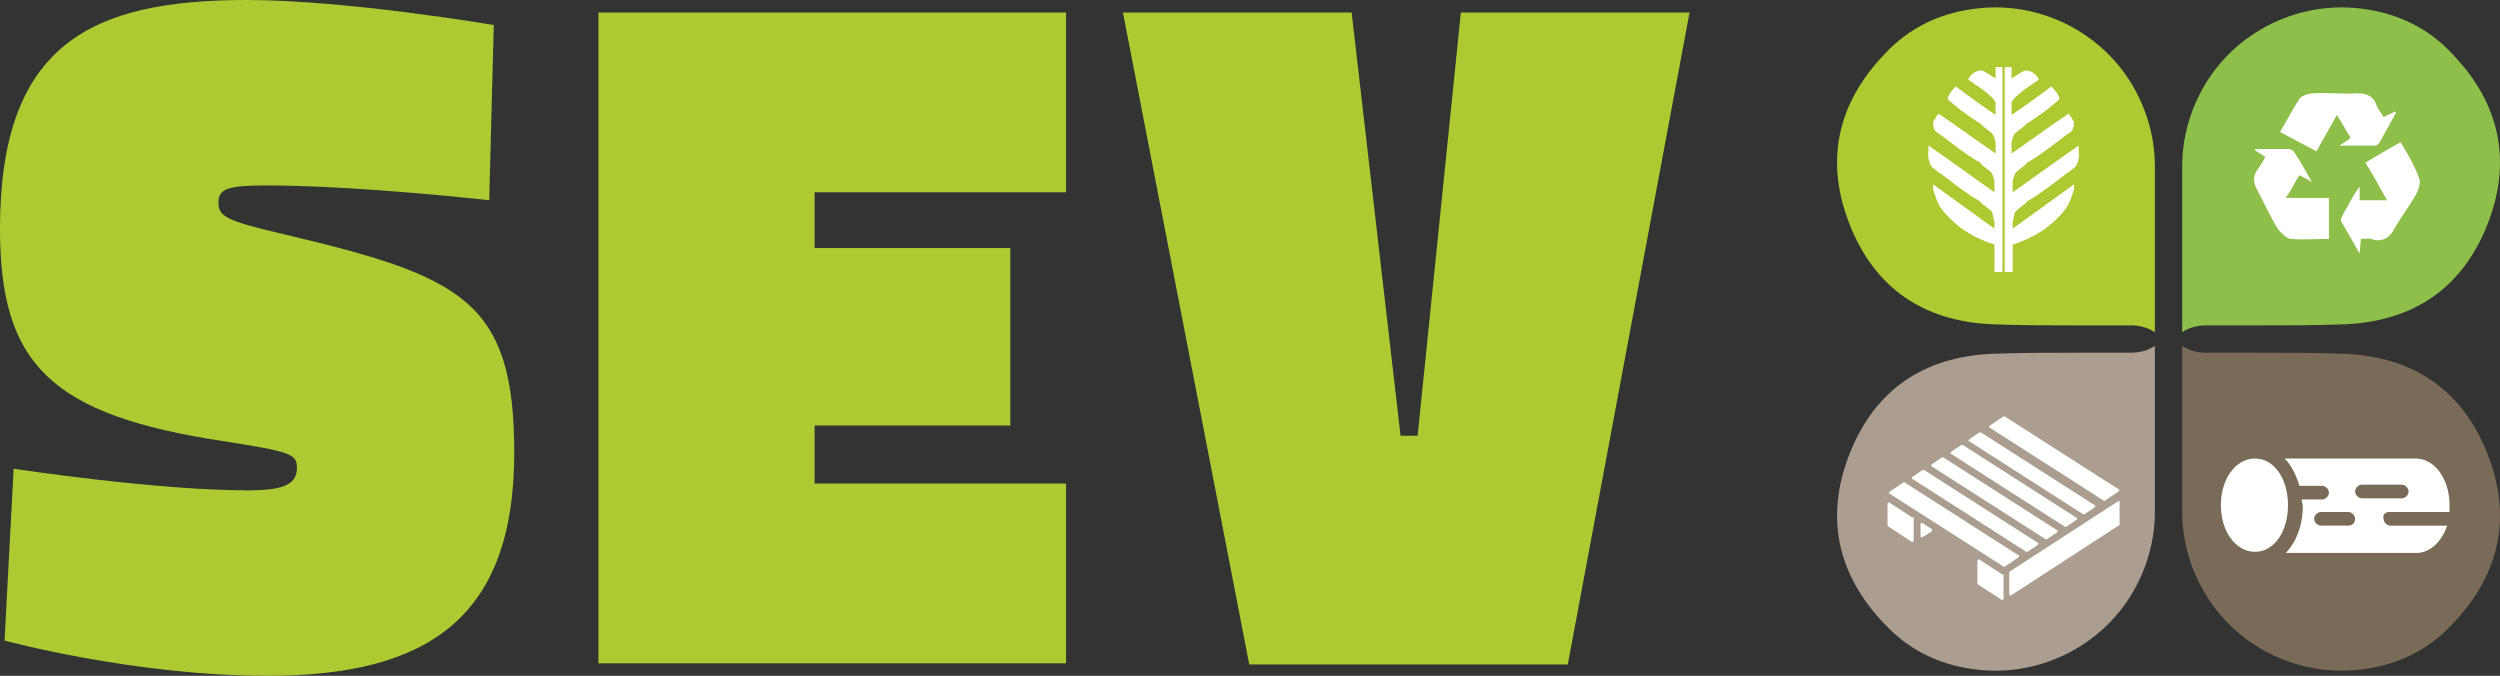
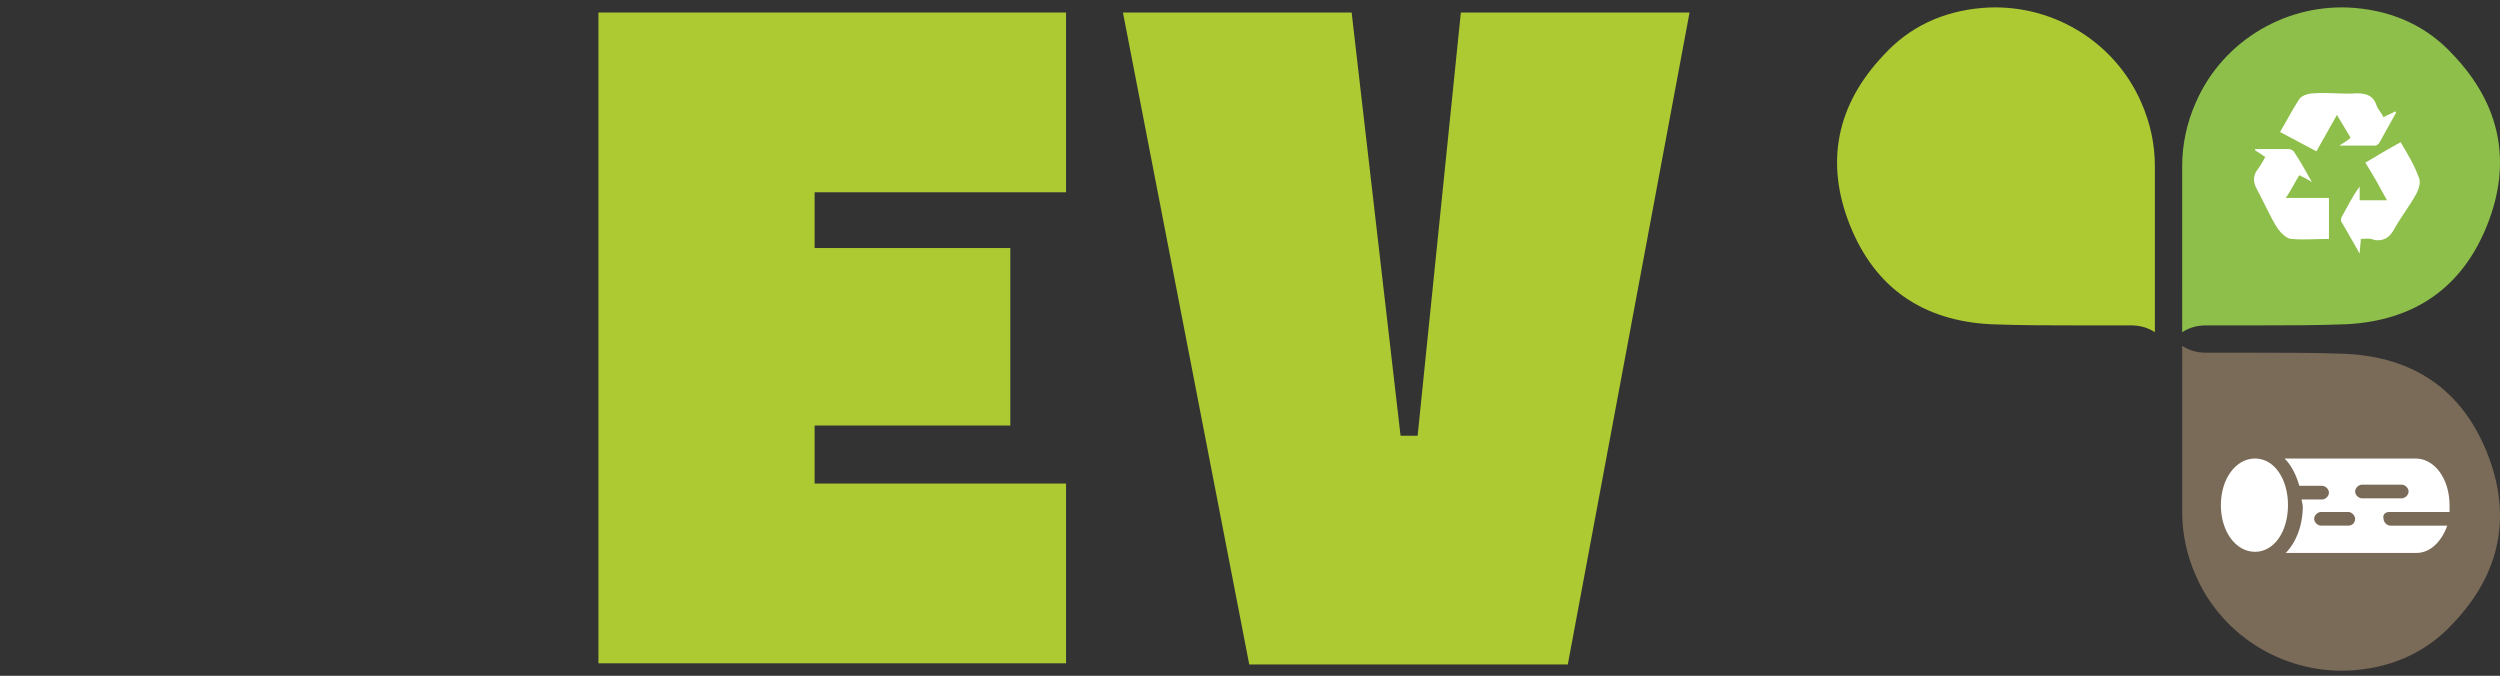
<svg xmlns="http://www.w3.org/2000/svg" xmlns:ns1="http://sodipodi.sourceforge.net/DTD/sodipodi-0.dtd" xmlns:ns2="http://www.inkscape.org/namespaces/inkscape" version="1.1" id="Calque_1" x="0px" y="0px" viewBox="0 0 219.734 59.4" xml:space="preserve" ns1:docname="sev_rvb.svg" width="219.734" height="59.4" ns2:version="1.1 (c68e22c387, 2021-05-23)">
  <rect x="0" y="0" width="219.734" height="59.4" fill="#333333" stroke="none" />
  <defs id="defs920" />
  <ns1:namedview id="namedview918" pagecolor="#ffffff" bordercolor="#666666" borderopacity="1.0" ns2:pageshadow="2" ns2:pageopacity="0.0" ns2:pagecheckerboard="0" showgrid="false" fit-margin-top="0" fit-margin-left="0" fit-margin-right="0" fit-margin-bottom="0" ns2:zoom="3.686067" ns2:cx="110.28014" ns2:cy="32.148086" ns2:window-width="1920" ns2:window-height="1017" ns2:window-x="-8" ns2:window-y="-8" ns2:window-maximized="1" ns2:current-layer="Calque_1" />
  <style type="text/css" id="style873">
	.st0{fill:#7A6A58;}
	.st1{fill:#8DBF4A;}
	.st2{fill:#AB9E91;}
	.st3{fill:#ADCA32;}
	.st4{fill:#FFFFFF;}
	.st5{fill-rule:evenodd;clip-rule:evenodd;fill:#FFFFFF;}
</style>
  <path class="st0" d="M 206.2,31.1 C 203.6,31 201,31 198.4,31 c -1.2,0 -2.4,0 -3.6,0 -0.3,0 -0.6,0 -0.9,0 -0.8,0 -1.5,-0.2 -2.1,-0.6 V 45 c 0,1.9 0.4,3.8 1.2,5.6 2.4,5.5 8.1,8.8 14,8.3 3.5,-0.3 6.4,-1.7 8.6,-4.1 4.2,-4.4 5.2,-9.5 3,-15 -2.2,-5.5 -6.4,-8.4 -12.4,-8.7 z" id="path875" />
  <path class="st1" d="m 206.2,28.5 c -2.6,0.1 -5.2,0.1 -7.8,0.1 -1.2,0 -2.4,0 -3.6,0 -0.3,0 -0.6,0 -0.9,0 -0.8,0 -1.5,0.2 -2.1,0.6 V 14.6 c 0,-1.9 0.4,-3.8 1.2,-5.6 2.4,-5.5 8.1,-8.8 14,-8.3 3.5,0.3 6.4,1.7 8.6,4.1 4.2,4.4 5.2,9.5 3,15 -2.2,5.5 -6.4,8.4 -12.4,8.7 z" id="path877" />
-   <path class="st2" d="m 175,31.1 c 2.6,-0.1 5.2,-0.1 7.8,-0.1 1.2,0 2.4,0 3.6,0 0.3,0 0.6,0 0.9,0 0.8,0 1.5,-0.2 2.1,-0.6 V 45 c 0,1.9 -0.4,3.8 -1.2,5.6 -2.4,5.5 -8.1,8.8 -14,8.3 -3.5,-0.3 -6.4,-1.7 -8.6,-4.1 -4.2,-4.4 -5.2,-9.5 -3,-15 2.2,-5.5 6.4,-8.4 12.4,-8.7 z" id="path879" />
  <path class="st3" d="m 175,28.5 c 2.6,0.1 5.2,0.1 7.8,0.1 1.2,0 2.4,0 3.6,0 0.3,0 0.6,0 0.9,0 0.8,0 1.5,0.2 2.1,0.6 V 14.6 c 0,-1.9 -0.4,-3.8 -1.2,-5.6 -2.4,-5.5 -8.1,-8.8 -14,-8.3 -3.5,0.3 -6.4,1.7 -8.6,4.1 -4.2,4.4 -5.2,9.5 -3,15 2.2,5.5 6.4,8.4 12.4,8.7 z" id="path881" />
  <g id="g889" transform="translate(-31.6,-38.9)">
-     <path class="st3" d="m 74.6,56.5 c 0,0 -11.5,-1.3 -19.6,-1.3 -3.4,0 -4.2,0.3 -4.2,1.5 0,1.2 0.6,1.6 5.8,2.8 15.6,3.7 20.2,5.8 20.2,19.2 0,14.6 -7.7,19.6 -21.7,19.6 C 43.4,98.3 32,95.2 32,95.2 l 0.8,-15.1 c 0,0 12.5,1.9 20.6,1.9 3.3,0 4.3,-0.6 4.3,-2 0,-1.2 -0.6,-1.4 -6.3,-2.3 C 36,75.4 31.6,70.9 31.6,59 c 0,-16.3 8.1,-20.1 21.7,-20.1 8.8,0 21.7,2.2 21.7,2.2 z" id="path883" />
    <path class="st3" d="m 84.2,40 h 41.1 v 15.8 h -22.1 v 4.9 h 17.2 v 15.6 h -17.2 v 5.1 h 22.1 V 97.2 H 84.2 Z" id="path885" />
    <path class="st3" d="m 169.4,97.3 h -28 L 130.3,40 h 20.1 l 4.3,37.2 h 1.5 L 160,40 h 20.1 z" id="path887" />
  </g>
  <g id="g897" transform="translate(-31.6,-38.9)">
    <path class="st4" d="m 230.7,52.7 c -0.3,-0.2 -0.6,-0.4 -0.9,-0.6 0,0 0,-0.1 0,-0.1 1,0 2,0 3,0 0.1,0 0.3,0.1 0.4,0.2 0.6,0.9 1.1,1.8 1.6,2.7 -0.3,-0.2 -0.7,-0.4 -1.1,-0.6 -0.4,0.6 -0.7,1.3 -1.2,2 1.4,0 2.5,0 3.8,0 0,1.2 0,2.4 0,3.6 -1.1,0 -2.2,0.1 -3.3,0 -0.4,0 -0.9,-0.5 -1.2,-0.9 -0.7,-1.1 -1.2,-2.3 -1.8,-3.4 -0.4,-0.7 -0.4,-1.3 0.1,-1.9 0.2,-0.3 0.4,-0.6 0.6,-1 z" id="path891" />
    <path class="st4" d="m 239.1,59.9 c 0,0.4 -0.1,0.8 -0.1,1.3 -0.6,-1.1 -1.1,-1.9 -1.6,-2.8 -0.1,-0.1 0,-0.3 0,-0.4 0.5,-0.9 1,-1.9 1.6,-2.7 0,0.4 0,0.8 0,1.2 0.8,0 1.5,0 2.4,0 -0.6,-1.1 -1.2,-2.2 -1.9,-3.3 1,-0.6 2,-1.2 3.1,-1.8 0.6,1 1.2,2 1.6,3.1 0.2,0.4 0,1 -0.2,1.4 -0.6,1.1 -1.4,2.1 -2,3.2 -0.4,0.7 -0.9,1 -1.7,0.9 -0.4,-0.2 -0.8,-0.1 -1.2,-0.1 z" id="path893" />
    <path class="st4" d="m 235.2,52.2 c -1.1,-0.6 -2.1,-1.1 -3.2,-1.7 0.6,-1 1.1,-2 1.7,-2.9 0.2,-0.3 0.8,-0.5 1.3,-0.5 1.2,-0.1 2.5,0.1 3.7,0 0.9,0 1.5,0.2 1.8,1.1 0.1,0.3 0.4,0.6 0.6,1 0.3,-0.2 0.7,-0.3 1,-0.5 0,0 0.1,0 0.1,0.1 -0.5,0.9 -1,1.8 -1.5,2.7 -0.1,0.1 -0.2,0.2 -0.4,0.2 -1,0 -2.1,0 -3.1,0 0.3,-0.2 0.7,-0.4 1,-0.7 -0.4,-0.7 -0.8,-1.3 -1.2,-2 -0.6,1.1 -1.2,2.1 -1.8,3.2 z" id="path895" />
  </g>
-   <path class="st5" d="m 186.3,44.1 v 2 c 0,0 0,0.1 -0.1,0.1 l -9.4,6.1 c -0.1,0.1 -0.2,0 -0.2,-0.1 v -1.9 c 0,0 0,-0.1 0.1,-0.1 l 9.4,-6.1 c 0.1,-0.1 0.2,-0.1 0.2,0 z m -10.2,6.5 v 2 c 0,0.1 -0.1,0.2 -0.2,0.1 l -2,-1.3 c 0,0 -0.1,-0.1 -0.1,-0.1 v -2 c 0,-0.1 0.1,-0.2 0.2,-0.1 l 2,1.3 c 0.1,0 0.1,0 0.1,0.1 z m -7.9,-5.1 v 2 c 0,0.1 -0.1,0.2 -0.2,0.1 l -2,-1.3 c 0,0 -0.1,-0.1 -0.1,-0.1 v -1.9 c 0,-0.1 0.1,-0.2 0.2,-0.1 l 2,1.3 c 0,-0.1 0.1,-0.1 0.1,0 z m 8,-8.9 c 0,0 -0.1,0 -0.1,0 l -1.2,0.8 c -0.1,0.1 -0.1,0.2 0,0.2 l 10,6.4 c 0,0 0.1,0 0.1,0 l 1.2,-0.8 c 0.1,-0.1 0.1,-0.2 0,-0.2 z m 7.9,8 c 0.1,-0.1 0.1,-0.2 0,-0.2 l -10,-6.4 c 0,0 -0.1,0 -0.1,0 l -0.9,0.6 c -0.1,0.1 -0.1,0.2 0,0.2 l 10,6.4 c 0,0 0.1,0 0.1,0 z m -1.6,1.1 c 0.1,-0.1 0.1,-0.2 0,-0.2 l -10,-6.4 c 0,0 -0.1,0 -0.1,0 l -0.9,0.6 c -0.1,0.1 -0.1,0.2 0,0.2 l 10,6.4 c 0,0 0.1,0 0.1,0 z m -1.7,1.1 c 0.1,-0.1 0.1,-0.2 0,-0.2 l -10,-6.4 c 0,0 -0.1,0 -0.1,0 l -0.9,0.6 c -0.1,0.1 -0.1,0.2 0,0.2 l 10,6.4 c 0,0 0.1,0 0.1,0 z m -1.7,1.1 c 0.1,-0.1 0.1,-0.2 0,-0.2 l -10,-6.4 c 0,0 -0.1,0 -0.1,0 l -0.9,0.6 c -0.1,0.1 -0.1,0.2 0,0.2 l 10,6.4 c 0,0 0.1,0 0.1,0 z m -1.7,1.1 c 0.1,-0.1 0.1,-0.2 0,-0.2 l -10,-6.4 c 0,0 -0.1,0 -0.1,0 l -1.2,0.8 c -0.1,0.1 -0.1,0.2 0,0.2 l 10,6.4 c 0,0 0.1,0 0.1,0 z m -7.6,-2.3 -0.8,0.5 c -0.1,0.1 -0.2,0 -0.2,-0.1 v -1 c 0,-0.1 0.1,-0.2 0.2,-0.1 l 0.8,0.5 c 0,0 0,0.1 0,0.2 z" id="path899" />
  <g id="g905" transform="translate(-31.6,-38.9)">
-     <path class="st4" d="m 229.8,79.2 c -1.7,0 -3,1.8 -3,4.1 0,2.3 1.3,4.1 3,4.1 1.7,0 2.9,-1.8 2.9,-4.1 0,-2.3 -1.2,-4.1 -2.9,-4.1 z" id="path901" />
+     <path class="st4" d="m 229.8,79.2 c -1.7,0 -3,1.8 -3,4.1 0,2.3 1.3,4.1 3,4.1 1.7,0 2.9,-1.8 2.9,-4.1 0,-2.3 -1.2,-4.1 -2.9,-4.1 " id="path901" />
    <path class="st4" d="m 241.6,83.9 h 5.3 c 0,-0.2 0,-0.4 0,-0.6 0,-2.3 -1.3,-4.1 -3,-4.1 h -11.5 c 0.6,0.6 1,1.4 1.3,2.4 h 2 c 0.3,0 0.6,0.3 0.6,0.6 0,0.3 -0.3,0.6 -0.6,0.6 h -1.8 c 0,0.2 0.1,0.4 0.1,0.6 0,1.7 -0.6,3.2 -1.5,4.1 H 244 c 1.2,0 2.2,-1 2.7,-2.4 h -5 c -0.3,0 -0.6,-0.3 -0.6,-0.6 -0.1,-0.3 0.1,-0.6 0.5,-0.6 z m -3.6,1.2 h -2.4 c -0.3,0 -0.6,-0.3 -0.6,-0.6 0,-0.3 0.3,-0.6 0.6,-0.6 h 2.4 c 0.3,0 0.6,0.3 0.6,0.6 0,0.3 -0.2,0.6 -0.6,0.6 z m 1.2,-2.4 c -0.3,0 -0.6,-0.3 -0.6,-0.6 0,-0.3 0.3,-0.6 0.6,-0.6 h 3.5 c 0.3,0 0.6,0.3 0.6,0.6 0,0.3 -0.3,0.6 -0.6,0.6 z" id="path903" />
  </g>
  <g id="g915" transform="translate(-31.6,-38.9)">
    <g id="g909">
-       <path class="st4" d="m 207,44.8 v 1 c -0.6,-0.4 -1.1,-0.7 -1.2,-0.7 -0.2,0 -0.4,0 -0.7,0.2 -0.3,0.2 -0.5,0.5 -0.5,0.6 0.6,0.4 1,0.7 1.3,0.9 0.5,0.4 0.9,0.7 1.1,1.1 0,0 0,0.1 0,0.1 v 1 c -1.2,-0.8 -2.3,-1.6 -3.5,-2.5 -0.1,0.1 -0.5,0.5 -0.6,0.8 0,0 -0.1,0.1 -0.1,0.2 0,0.2 0.2,0.3 0.3,0.4 0.4,0.3 0.7,0.6 1,0.8 0.4,0.3 1,0.7 1.3,0.9 0.5,0.3 0.3,0.2 0.5,0.4 0.8,0.6 0.9,0.7 0.9,0.8 0.1,0.2 0.1,0.3 0.2,0.6 v 1 c -1.3,-0.9 -3.8,-2.7 -5,-3.5 -0.1,0.1 -0.2,0.2 -0.3,0.4 -0.1,0.2 -0.2,0.3 -0.2,0.4 0,0.3 0.1,0.6 0.2,0.7 0.1,0.1 0.2,0.2 0.4,0.3 1.2,0.9 2.2,1.7 3.2,2.3 0.2,0.1 0.4,0.2 0.5,0.4 0.8,0.6 0.9,0.7 0.9,0.8 0.1,0.2 0.1,0.3 0.2,0.6 v 1 c -1.3,-0.9 -4.6,-3.3 -5.8,-4.1 0,0.1 0,0.1 0,0.2 0,0.1 0,0.3 0,0.3 -0.1,0.5 0.1,1 0.1,1 0.1,0.3 0.3,0.5 0.5,0.6 0.1,0.1 0.2,0.2 0.4,0.3 1.2,0.9 2.2,1.7 3.2,2.3 0.2,0.1 0.4,0.2 0.5,0.4 0.8,0.6 0.9,0.7 0.9,0.8 0.1,0.2 0.1,0.5 0.2,0.8 V 59 c -1.8,-1.3 -3.6,-2.6 -5.4,-3.9 0,0.3 0,0.6 0.2,1 0.3,1.1 1,1.7 1.4,2.1 1.3,1.3 2.9,1.9 3.8,2.2 v 2.4 h 0.7 v -18 z" id="path907" />
-     </g>
+       </g>
    <g id="g913">
-       <path class="st4" d="m 208.4,44.8 v 1 c 0.6,-0.4 1.1,-0.7 1.2,-0.7 0.2,0 0.4,0 0.7,0.2 0.3,0.2 0.5,0.5 0.5,0.6 -0.6,0.4 -1,0.7 -1.3,0.9 -0.5,0.4 -0.9,0.7 -1.1,1.1 0,0 0,0.1 0,0.1 v 1 c 1.2,-0.8 2.3,-1.6 3.5,-2.5 0.1,0.1 0.5,0.5 0.6,0.8 0,0 0.1,0.1 0.1,0.2 0,0.2 -0.2,0.3 -0.3,0.4 -0.4,0.3 -0.7,0.6 -1,0.8 -0.4,0.3 -1,0.7 -1.3,0.9 -0.5,0.3 -0.3,0.2 -0.5,0.4 -0.8,0.6 -0.9,0.7 -0.9,0.8 -0.1,0.2 -0.1,0.3 -0.2,0.6 v 1 c 1.3,-0.9 3.8,-2.7 5,-3.5 0.1,0.1 0.2,0.2 0.3,0.4 0.1,0.2 0.2,0.3 0.2,0.4 0,0.3 -0.1,0.6 -0.2,0.7 -0.1,0.1 -0.2,0.2 -0.4,0.3 -1.2,0.9 -2.2,1.7 -3.2,2.3 -0.2,0.1 -0.4,0.2 -0.5,0.4 -0.8,0.6 -0.9,0.7 -0.9,0.8 -0.1,0.2 -0.1,0.3 -0.2,0.6 v 1 c 1.3,-0.9 4.6,-3.3 5.8,-4.1 0,0.1 0,0.1 0,0.2 0,0.1 0,0.3 0,0.3 0.1,0.5 -0.1,1 -0.1,1 -0.1,0.3 -0.3,0.5 -0.5,0.6 -0.1,0.1 -0.2,0.2 -0.4,0.3 -1.2,0.9 -2.2,1.7 -3.2,2.3 -0.2,0.1 -0.4,0.2 -0.5,0.4 -0.8,0.6 -0.9,0.7 -0.9,0.8 -0.1,0.2 -0.1,0.5 -0.2,0.8 V 59 c 1.8,-1.3 3.6,-2.6 5.4,-3.9 0,0.3 0,0.6 -0.2,1 -0.3,1.1 -1,1.7 -1.4,2.1 -1.3,1.3 -2.9,1.9 -3.8,2.2 v 2.4 h -0.7 v -18 z" id="path911" />
-     </g>
+       </g>
  </g>
</svg>